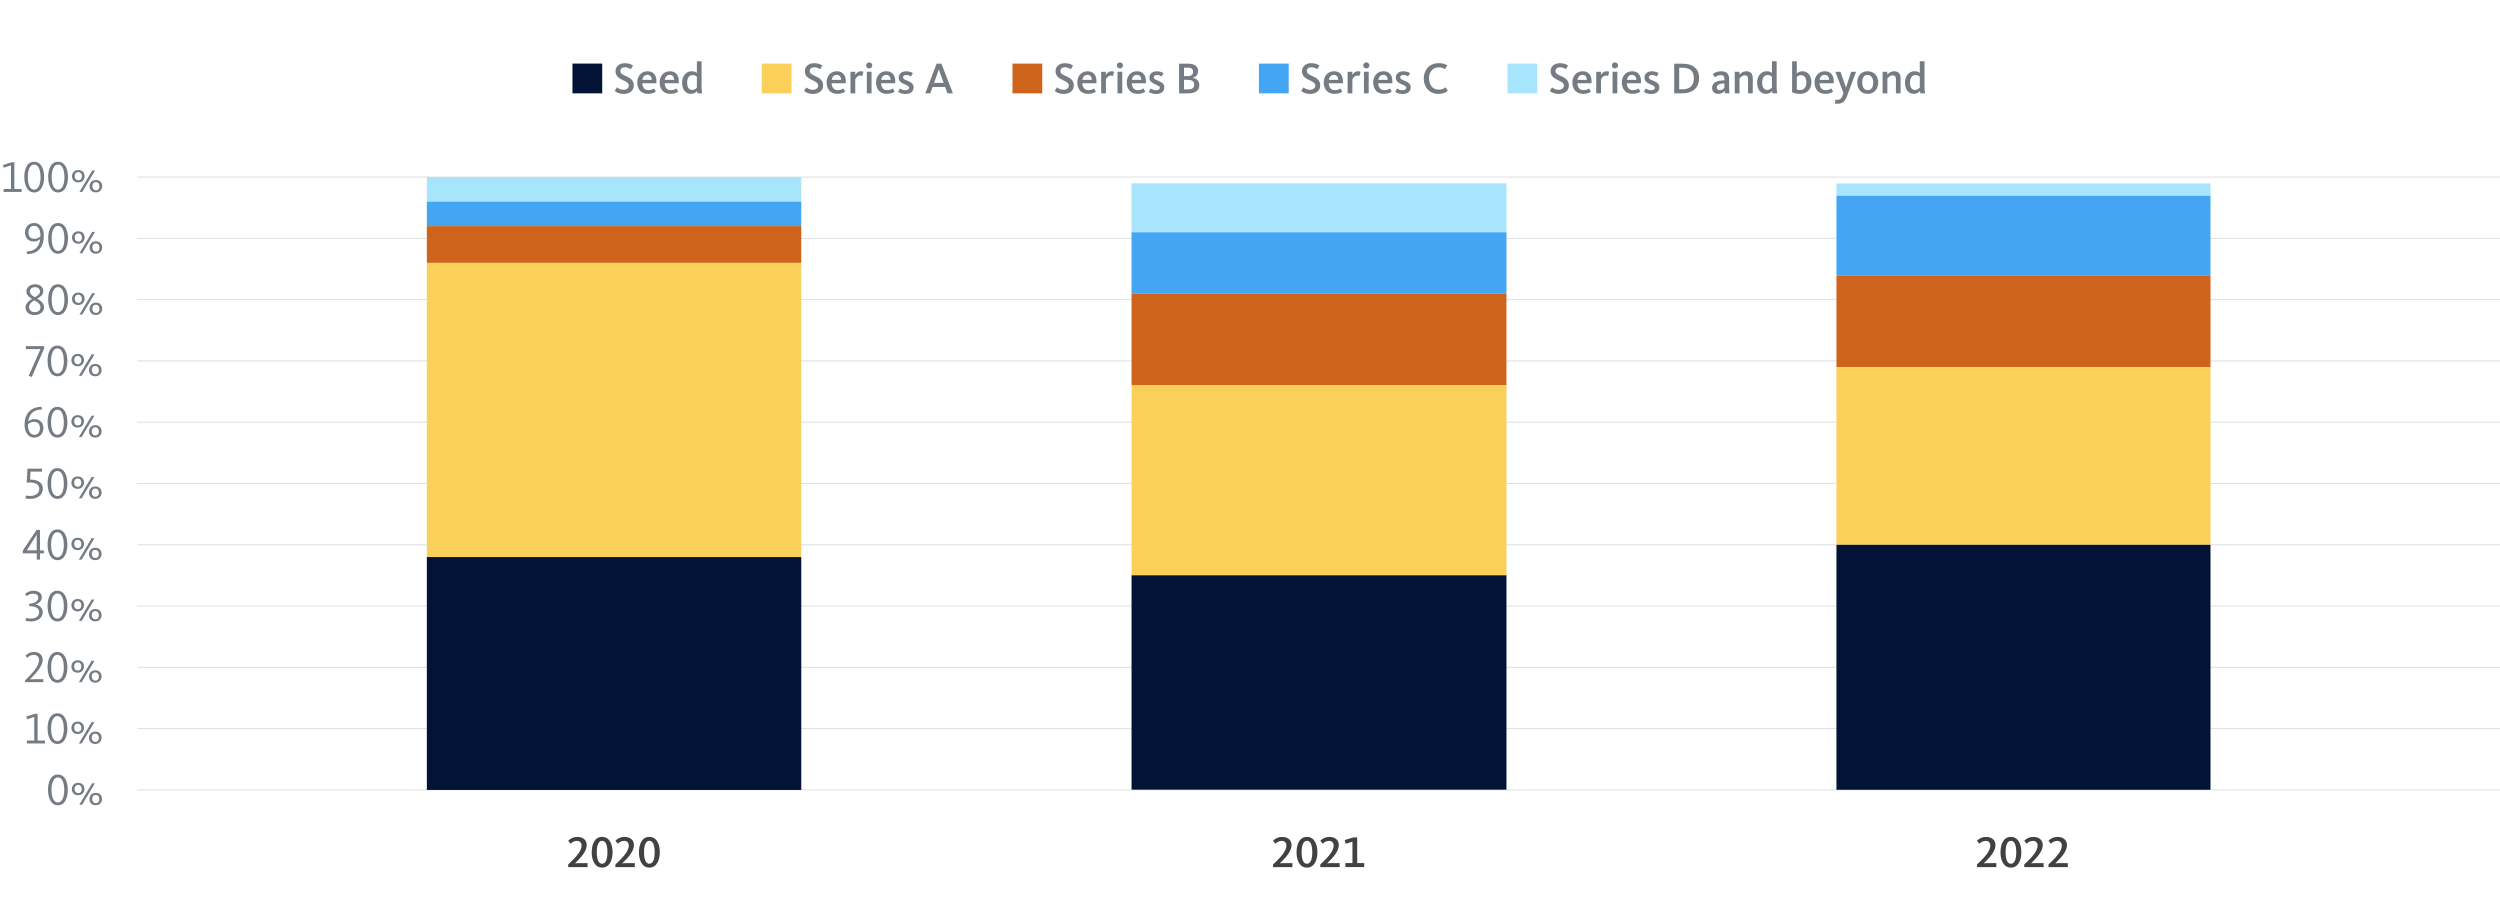
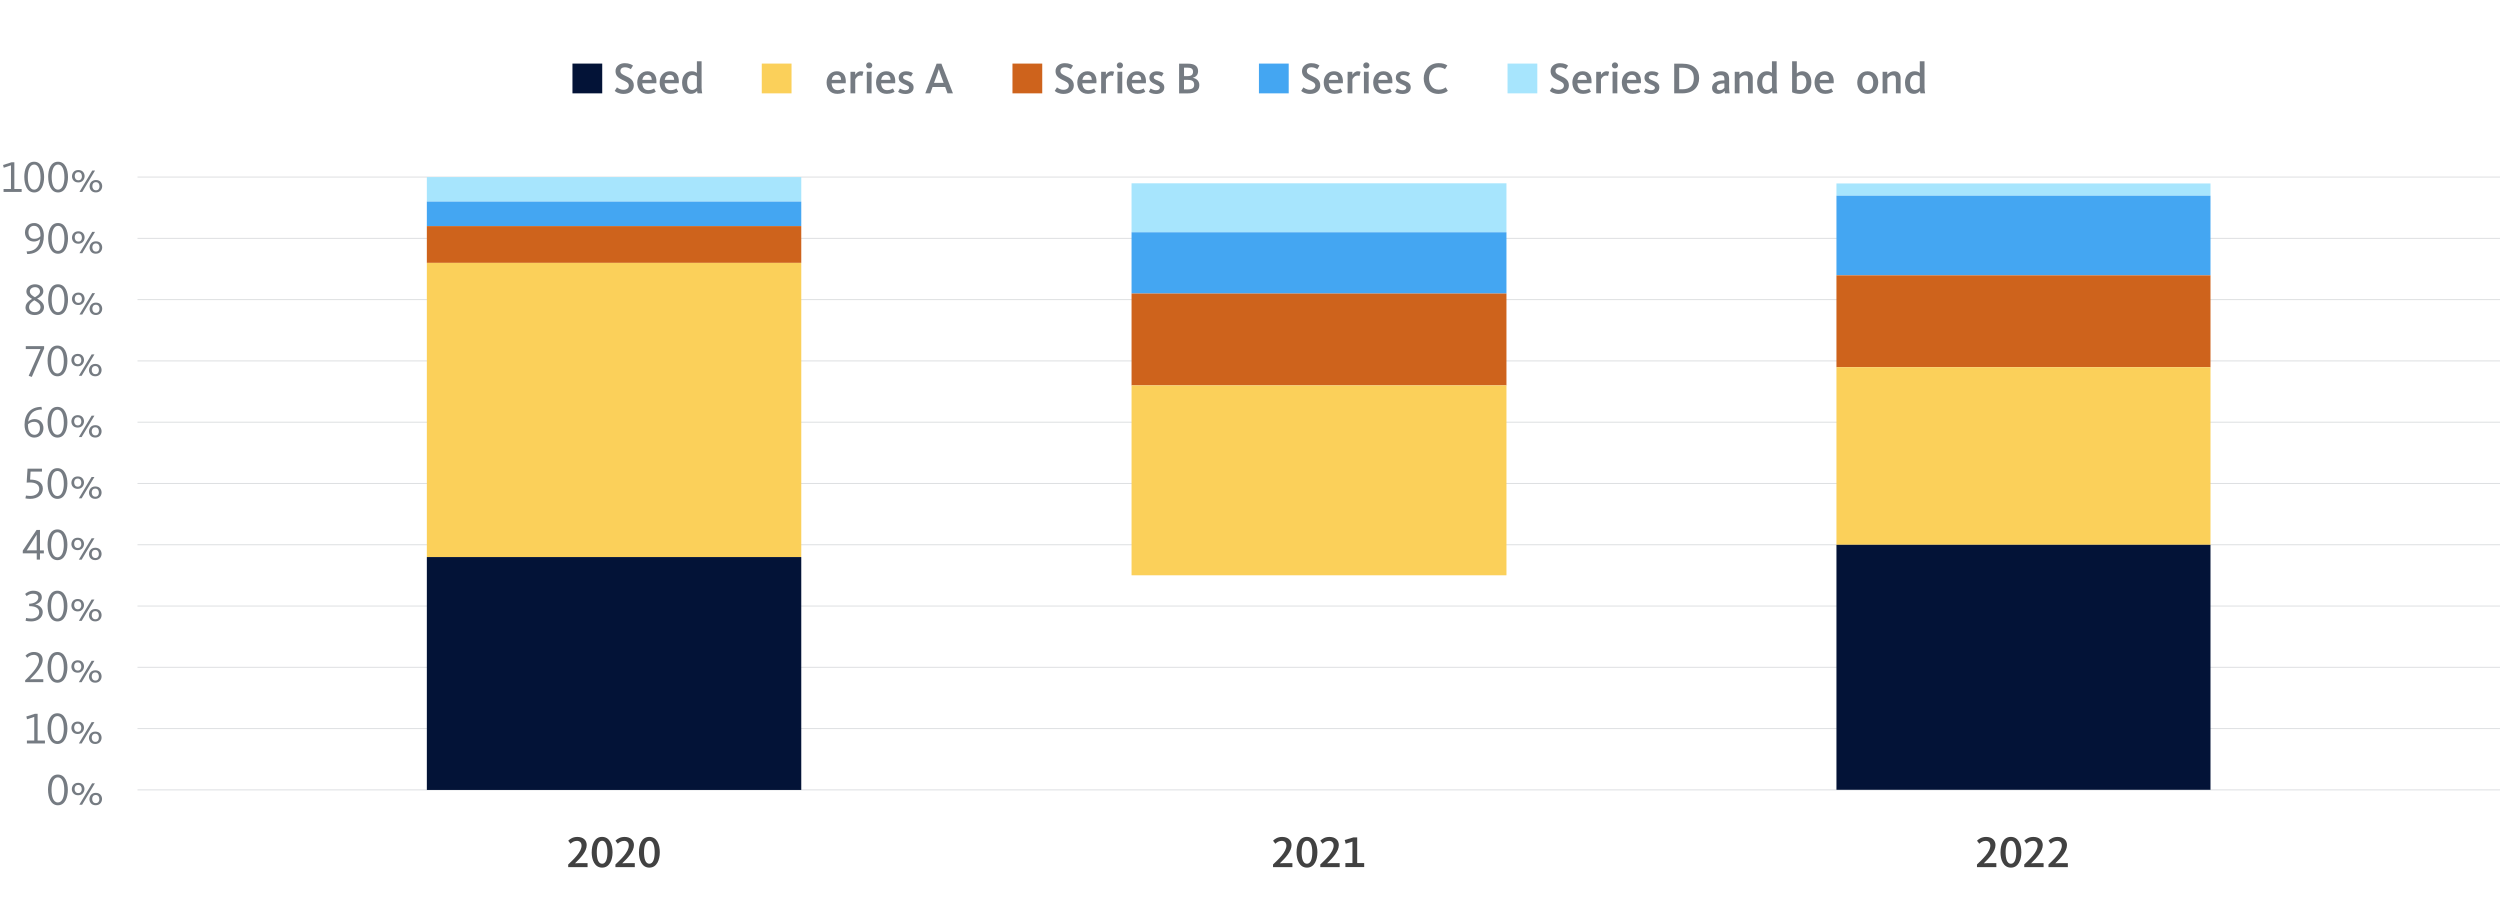
<svg xmlns="http://www.w3.org/2000/svg" id="Design" viewBox="0 0 786 290">
  <defs>
    <style>
      .cls-1 {
        fill: #031337;
      }

      .cls-2 {
        fill: #fbd05a;
      }

      .cls-3 {
        fill: #ce631c;
      }

      .cls-4 {
        fill: #dcdee0;
      }

      .cls-5 {
        fill: #a7e5fd;
      }

      .cls-6 {
        fill: #414141;
      }

      .cls-7 {
        fill: #44a6f2;
      }

      .cls-8 {
        fill: #757b82;
      }
    </style>
  </defs>
  <g>
    <rect class="cls-4" x="43.23" y="248.19" width="742.77" height=".3" />
    <rect class="cls-4" x="43.23" y="228.92" width="742.77" height=".3" />
    <rect class="cls-4" x="43.23" y="209.65" width="742.77" height=".3" />
    <rect class="cls-4" x="43.23" y="190.39" width="742.77" height=".3" />
    <rect class="cls-4" x="43.23" y="171.12" width="742.77" height=".3" />
    <rect class="cls-4" x="43.23" y="151.85" width="742.77" height=".3" />
    <rect class="cls-4" x="43.23" y="132.59" width="742.77" height=".3" />
    <rect class="cls-4" x="43.23" y="113.32" width="742.77" height=".3" />
    <rect class="cls-4" x="43.23" y="94.05" width="742.77" height=".3" />
    <rect class="cls-4" x="43.23" y="74.79" width="742.77" height=".3" />
    <rect class="cls-4" x="43.23" y="55.52" width="742.77" height=".3" />
  </g>
  <g>
    <g>
      <path class="cls-8" d="m8.44,232.82h2.33v-7.44l-2.27.76-.22-.87,2.68-.85h.87v8.4h2.3v.92h-5.67v-.92Z" />
      <path class="cls-8" d="m14.95,229.08c0-2.33.77-4.83,3.1-4.83s3.14,2.54,3.14,4.83-.85,4.83-3.12,4.83-3.11-2.54-3.11-4.83Zm5.11,0c0-2.09-.59-3.95-2-3.95s-2,1.86-2,3.95.57,3.95,1.99,3.95,2.02-1.86,2.02-3.95Z" />
      <path class="cls-8" d="m22.45,228.82c0-.9.6-1.96,2-1.96s1.96,1.04,1.96,1.93-.59,1.98-1.99,1.98-1.98-1.05-1.98-1.95Zm3.11,0c0-.71-.36-1.29-1.13-1.29s-1.12.55-1.12,1.26.38,1.3,1.15,1.3,1.11-.56,1.11-1.27Zm3.25-1.79h.88l-4.02,6.72h-.88l4.02-6.72Zm-.83,4.94c0-.9.6-1.96,2-1.96s1.96,1.04,1.96,1.93-.59,1.97-1.99,1.97-1.98-1.05-1.98-1.95Zm3.11,0c0-.71-.36-1.29-1.13-1.29s-1.12.55-1.12,1.26.38,1.3,1.15,1.3,1.11-.56,1.11-1.28Z" />
    </g>
    <g>
      <path class="cls-8" d="m7.91,213.88c1.6-1.6,4.36-4.22,4.36-6.29,0-1.16-.73-1.7-1.62-1.7-.98,0-1.61.45-2.09.92l-.55-.67c.6-.62,1.47-1.16,2.68-1.16,1.57,0,2.73.91,2.73,2.45,0,2.14-2.27,4.41-4.01,6.15,0,0,.57-.03,1.06-.03h3.14v.92h-5.7v-.6Z" />
      <path class="cls-8" d="m14.95,209.82c0-2.33.77-4.83,3.1-4.83s3.14,2.54,3.14,4.83-.85,4.83-3.12,4.83-3.11-2.54-3.11-4.83Zm5.11,0c0-2.09-.59-3.95-2-3.95s-2,1.86-2,3.95.57,3.95,1.99,3.95,2.02-1.86,2.02-3.95Z" />
      <path class="cls-8" d="m22.45,209.55c0-.9.6-1.96,2-1.96s1.96,1.04,1.96,1.93-.59,1.98-1.99,1.98-1.98-1.05-1.98-1.95Zm3.11,0c0-.71-.36-1.29-1.13-1.29s-1.12.55-1.12,1.26.38,1.3,1.15,1.3,1.11-.56,1.11-1.27Zm3.25-1.79h.88l-4.02,6.72h-.88l4.02-6.72Zm-.83,4.94c0-.9.6-1.96,2-1.96s1.96,1.04,1.96,1.93-.59,1.97-1.99,1.97-1.98-1.05-1.98-1.95Zm3.11,0c0-.71-.36-1.29-1.13-1.29s-1.12.55-1.12,1.26.38,1.3,1.15,1.3,1.11-.56,1.11-1.28Z" />
    </g>
    <g>
      <path class="cls-8" d="m8.04,195.16l.18-.88c.25.08.92.2,1.61.2,1.43,0,2.49-.76,2.49-1.98,0-1.46-1.41-1.93-3.15-1.93v-.76c1.41,0,2.87-.69,2.87-1.93,0-.83-.69-1.22-1.65-1.22-.9,0-1.54.36-2,.77l-.49-.69c.48-.45,1.4-1.02,2.56-1.02,1.69,0,2.69.84,2.69,2.07s-1.02,1.97-2.09,2.27h0c1.25.15,2.38,1.09,2.38,2.38,0,1.92-1.79,2.94-3.64,2.94-.8,0-1.43-.11-1.76-.22Z" />
      <path class="cls-8" d="m14.95,190.55c0-2.33.77-4.83,3.1-4.83s3.14,2.54,3.14,4.83-.85,4.83-3.12,4.83-3.11-2.54-3.11-4.83Zm5.11,0c0-2.09-.59-3.95-2-3.95s-2,1.86-2,3.95.57,3.95,1.99,3.95,2.02-1.86,2.02-3.95Z" />
      <path class="cls-8" d="m22.45,190.28c0-.9.6-1.96,2-1.96s1.96,1.04,1.96,1.93-.59,1.98-1.99,1.98-1.98-1.05-1.98-1.95Zm3.11,0c0-.71-.36-1.29-1.13-1.29s-1.12.55-1.12,1.26.38,1.3,1.15,1.3,1.11-.56,1.11-1.27Zm3.25-1.79h.88l-4.02,6.72h-.88l4.02-6.72Zm-.83,4.94c0-.9.6-1.96,2-1.96s1.96,1.04,1.96,1.93-.59,1.97-1.99,1.97-1.98-1.05-1.98-1.95Zm3.11,0c0-.71-.36-1.29-1.13-1.29s-1.12.55-1.12,1.26.38,1.3,1.15,1.3,1.11-.56,1.11-1.28Z" />
    </g>
    <g>
      <path class="cls-8" d="m11.54,173.97h-4.38v-.85l4.33-6.5h1.08v6.42h1.22v.94h-1.22v1.97h-1.02v-1.97Zm-2.19-.94h2.19v-4.93h-.01l-3.12,4.96.95-.03Z" />
      <path class="cls-8" d="m14.95,171.28c0-2.33.77-4.83,3.1-4.83s3.14,2.54,3.14,4.83-.85,4.83-3.12,4.83-3.11-2.54-3.11-4.83Zm5.11,0c0-2.09-.59-3.95-2-3.95s-2,1.86-2,3.95.57,3.95,1.99,3.95,2.02-1.86,2.02-3.95Z" />
      <path class="cls-8" d="m22.45,171.02c0-.9.6-1.96,2-1.96s1.96,1.04,1.96,1.93-.59,1.98-1.99,1.98-1.98-1.05-1.98-1.95Zm3.11,0c0-.71-.36-1.29-1.13-1.29s-1.12.55-1.12,1.26.38,1.3,1.15,1.3,1.11-.56,1.11-1.27Zm3.25-1.79h.88l-4.02,6.72h-.88l4.02-6.72Zm-.83,4.94c0-.9.6-1.96,2-1.96s1.96,1.04,1.96,1.93-.59,1.97-1.99,1.97-1.98-1.05-1.98-1.95Zm3.11,0c0-.71-.36-1.29-1.13-1.29s-1.12.55-1.12,1.26.38,1.3,1.15,1.3,1.11-.56,1.11-1.28Z" />
    </g>
    <g>
      <path class="cls-8" d="m7.99,156.69l.18-.9c.22.06.83.14,1.33.14,1.48,0,2.84-.73,2.84-2.21s-1.29-2.03-2.91-2.03c-.42,0-.92.03-1.05.04l.27-4.38h4.55v.92h-3.59l-.15,2.51c2.34,0,4.01.88,4.01,2.87s-1.69,3.19-3.99,3.19c-.59,0-1.19-.08-1.48-.15Z" />
      <path class="cls-8" d="m14.95,152.02c0-2.33.77-4.83,3.1-4.83s3.14,2.54,3.14,4.83-.85,4.83-3.12,4.83-3.11-2.54-3.11-4.83Zm5.11,0c0-2.09-.59-3.95-2-3.95s-2,1.86-2,3.95.57,3.95,1.99,3.95,2.02-1.86,2.02-3.95Z" />
      <path class="cls-8" d="m22.45,151.75c0-.9.6-1.96,2-1.96s1.96,1.04,1.96,1.93-.59,1.98-1.99,1.98-1.98-1.05-1.98-1.95Zm3.11,0c0-.71-.36-1.29-1.13-1.29s-1.12.55-1.12,1.26.38,1.3,1.15,1.3,1.11-.56,1.11-1.27Zm3.25-1.79h.88l-4.02,6.72h-.88l4.02-6.72Zm-.83,4.94c0-.9.6-1.96,2-1.96s1.96,1.04,1.96,1.93-.59,1.97-1.99,1.97-1.98-1.05-1.98-1.95Zm3.11,0c0-.71-.36-1.29-1.13-1.29s-1.12.55-1.12,1.26.38,1.3,1.15,1.3,1.11-.56,1.11-1.28Z" />
    </g>
    <g>
      <path class="cls-8" d="m7.71,133.63c0-3.46,1.89-5.71,5.31-5.71l.2.83c-2.51,0-4.02,1.15-4.36,3.82.49-.52,1.23-.81,1.98-.81,1.68,0,2.82,1.19,2.82,2.84s-1.12,2.98-2.89,2.98c-2.14,0-3.05-2.09-3.05-3.95Zm4.85,1.04c0-1.33-.64-2.05-1.82-2.05-.84,0-1.42.28-1.95.8v.21c0,1.88.73,3.07,2.06,3.07,1.18,0,1.71-1.05,1.71-2.03Z" />
      <path class="cls-8" d="m14.95,132.75c0-2.33.77-4.83,3.1-4.83s3.14,2.54,3.14,4.83-.85,4.83-3.12,4.83-3.11-2.54-3.11-4.83Zm5.11,0c0-2.09-.59-3.95-2-3.95s-2,1.86-2,3.95.57,3.95,1.99,3.95,2.02-1.86,2.02-3.95Z" />
      <path class="cls-8" d="m22.45,132.48c0-.9.6-1.96,2-1.96s1.96,1.04,1.96,1.93-.59,1.98-1.99,1.98-1.98-1.05-1.98-1.95Zm3.11,0c0-.71-.36-1.29-1.13-1.29s-1.12.55-1.12,1.26.38,1.3,1.15,1.3,1.11-.56,1.11-1.27Zm3.25-1.79h.88l-4.02,6.72h-.88l4.02-6.72Zm-.83,4.94c0-.9.6-1.96,2-1.96s1.96,1.04,1.96,1.93-.59,1.97-1.99,1.97-1.98-1.05-1.98-1.95Zm3.11,0c0-.71-.36-1.29-1.13-1.29s-1.12.55-1.12,1.26.38,1.3,1.15,1.3,1.11-.56,1.11-1.28Z" />
    </g>
    <g>
      <path class="cls-8" d="m9.02,118.15l3.71-8.4h-4.62v-.92h5.76v.76l-3.87,8.91-.98-.34Z" />
      <path class="cls-8" d="m14.95,113.48c0-2.33.77-4.83,3.1-4.83s3.14,2.54,3.14,4.83-.85,4.83-3.12,4.83-3.11-2.54-3.11-4.83Zm5.11,0c0-2.09-.59-3.95-2-3.95s-2,1.86-2,3.95.57,3.95,1.99,3.95,2.02-1.86,2.02-3.95Z" />
      <path class="cls-8" d="m22.45,113.22c0-.9.6-1.96,2-1.96s1.96,1.04,1.96,1.93-.59,1.98-1.99,1.98-1.98-1.05-1.98-1.95Zm3.11,0c0-.71-.36-1.29-1.13-1.29s-1.12.55-1.12,1.26.38,1.3,1.15,1.3,1.11-.56,1.11-1.27Zm3.25-1.79h.88l-4.02,6.72h-.88l4.02-6.72Zm-.83,4.94c0-.9.6-1.96,2-1.96s1.96,1.04,1.96,1.93-.59,1.97-1.99,1.97-1.98-1.05-1.98-1.95Zm3.11,0c0-.71-.36-1.29-1.13-1.29s-1.12.55-1.12,1.26.38,1.3,1.15,1.3,1.11-.56,1.11-1.28Z" />
    </g>
    <g>
      <path class="cls-8" d="m8.03,96.62c0-1.3,1.23-2.2,2.04-2.65-.84-.52-1.78-1.15-1.78-2.35,0-1.32,1.26-2.24,2.7-2.24,1.57,0,2.63.87,2.63,2.19,0,1.22-1.13,1.88-1.95,2.33.85.45,2.17,1.3,2.17,2.66,0,1.46-1.22,2.49-2.94,2.49-1.95,0-2.89-1.16-2.89-2.42Zm4.71-.08c0-1.04-1.18-1.71-1.96-2.14-.63.43-1.64,1.06-1.64,2.17,0,.94.67,1.57,1.81,1.57s1.79-.67,1.79-1.6Zm-.17-4.9c0-.77-.6-1.36-1.55-1.36s-1.64.56-1.64,1.34c0,.92.92,1.44,1.6,1.83.7-.42,1.6-.95,1.6-1.82Z" />
      <path class="cls-8" d="m15.14,94.21c0-2.33.77-4.83,3.1-4.83s3.14,2.54,3.14,4.83-.85,4.83-3.12,4.83-3.11-2.54-3.11-4.83Zm5.11,0c0-2.09-.59-3.95-2-3.95s-2,1.86-2,3.95.57,3.95,1.99,3.95,2.02-1.86,2.02-3.95Z" />
      <path class="cls-8" d="m22.64,93.95c0-.9.6-1.96,2-1.96s1.96,1.04,1.96,1.93-.59,1.98-1.99,1.98-1.98-1.05-1.98-1.95Zm3.11,0c0-.71-.36-1.29-1.13-1.29s-1.12.55-1.12,1.26.38,1.3,1.15,1.3,1.11-.56,1.11-1.27Zm3.25-1.79h.88l-4.02,6.72h-.88l4.02-6.72Zm-.83,4.94c0-.9.6-1.96,2-1.96s1.96,1.04,1.96,1.93-.59,1.97-1.99,1.97-1.98-1.05-1.98-1.95Zm3.11,0c0-.71-.36-1.29-1.13-1.29s-1.12.55-1.12,1.26.38,1.3,1.15,1.3,1.11-.56,1.11-1.28Z" />
    </g>
    <g>
      <path class="cls-8" d="m8.38,79.04c2.4,0,3.94-1.25,4.27-3.91-.49.52-1.23.81-1.98.81-1.69,0-2.82-1.19-2.82-2.84s1.11-2.98,2.89-2.98c2.16,0,3.05,2.02,3.05,3.95,0,3.45-1.7,5.8-5.23,5.8l-.2-.83Zm4.34-4.76v-.21c0-1.88-.69-3.07-2.03-3.07-1.22,0-1.74,1.05-1.74,2.03,0,1.33.62,2.05,1.82,2.05.88,0,1.41-.28,1.95-.8Z" />
      <path class="cls-8" d="m15.14,74.95c0-2.33.77-4.83,3.1-4.83s3.14,2.54,3.14,4.83-.85,4.83-3.12,4.83-3.11-2.54-3.11-4.83Zm5.11,0c0-2.09-.59-3.95-2-3.95s-2,1.86-2,3.95.57,3.95,1.99,3.95,2.02-1.86,2.02-3.95Z" />
      <path class="cls-8" d="m22.64,74.68c0-.9.6-1.96,2-1.96s1.96,1.04,1.96,1.93-.59,1.98-1.99,1.98-1.98-1.05-1.98-1.95Zm3.11,0c0-.71-.36-1.29-1.13-1.29s-1.12.55-1.12,1.26.38,1.3,1.15,1.3,1.11-.56,1.11-1.27Zm3.25-1.79h.88l-4.02,6.72h-.88l4.02-6.72Zm-.83,4.94c0-.9.6-1.96,2-1.96s1.96,1.04,1.96,1.93-.59,1.97-1.99,1.97-1.98-1.05-1.98-1.95Zm3.11,0c0-.71-.36-1.29-1.13-1.29s-1.12.55-1.12,1.26.38,1.3,1.15,1.3,1.11-.56,1.11-1.28Z" />
    </g>
    <g>
      <path class="cls-8" d="m1.12,59.42h2.33v-7.44l-2.27.76-.22-.87,2.68-.85h.87v8.4h2.3v.92H1.12v-.92Z" />
      <path class="cls-8" d="m7.63,55.68c0-2.33.77-4.83,3.1-4.83s3.14,2.54,3.14,4.83-.85,4.83-3.12,4.83-3.11-2.54-3.11-4.83Zm5.11,0c0-2.09-.59-3.95-2-3.95s-2,1.86-2,3.95.57,3.95,1.99,3.95,2.02-1.86,2.02-3.95Z" />
      <path class="cls-8" d="m15.14,55.68c0-2.33.77-4.83,3.1-4.83s3.14,2.54,3.14,4.83-.85,4.83-3.12,4.83-3.11-2.54-3.11-4.83Zm5.11,0c0-2.09-.59-3.95-2-3.95s-2,1.86-2,3.95.57,3.95,1.99,3.95,2.02-1.86,2.02-3.95Z" />
      <path class="cls-8" d="m22.64,55.41c0-.9.6-1.96,2-1.96s1.96,1.04,1.96,1.93-.59,1.98-1.99,1.98-1.98-1.05-1.98-1.95Zm3.11,0c0-.71-.36-1.29-1.13-1.29s-1.12.55-1.12,1.26.38,1.3,1.15,1.3,1.11-.56,1.11-1.27Zm3.25-1.79h.88l-4.02,6.72h-.88l4.02-6.72Zm-.83,4.94c0-.9.6-1.96,2-1.96s1.96,1.04,1.96,1.93-.59,1.97-1.99,1.97-1.98-1.05-1.98-1.95Zm3.11,0c0-.71-.36-1.29-1.13-1.29s-1.12.55-1.12,1.26.38,1.3,1.15,1.3,1.11-.56,1.11-1.28Z" />
    </g>
    <g>
      <path class="cls-8" d="m15.09,248.35c0-2.33.77-4.83,3.1-4.83s3.14,2.54,3.14,4.83-.85,4.83-3.12,4.83-3.11-2.54-3.11-4.83Zm5.11,0c0-2.09-.59-3.95-2-3.95s-2,1.86-2,3.95.57,3.95,1.99,3.95,2.02-1.86,2.02-3.95Z" />
      <path class="cls-8" d="m22.59,248.08c0-.9.6-1.96,2-1.96s1.96,1.04,1.96,1.93-.59,1.98-1.99,1.98-1.98-1.05-1.98-1.95Zm3.11,0c0-.71-.36-1.29-1.13-1.29s-1.12.55-1.12,1.26.38,1.3,1.15,1.3,1.11-.56,1.11-1.27Zm3.25-1.79h.88l-4.02,6.72h-.88l4.02-6.72Zm-.83,4.94c0-.9.6-1.96,2-1.96s1.96,1.04,1.96,1.93-.59,1.97-1.99,1.97-1.98-1.05-1.98-1.95Zm3.11,0c0-.71-.36-1.29-1.13-1.29s-1.12.55-1.12,1.26.38,1.3,1.15,1.3,1.11-.56,1.11-1.28Z" />
    </g>
  </g>
  <g>
    <path class="cls-6" d="m621.56,271.79c1.71-1.61,4.2-3.94,4.2-5.91,0-1.04-.64-1.51-1.44-1.51-.88,0-1.54.42-2.02.9l-.73-.95c.62-.62,1.53-1.19,2.87-1.19,1.82,0,2.94,1.02,2.94,2.56,0,2.04-1.93,4.05-3.68,5.73,0,0,.59-.04,1.04-.04h2.91v1.25h-6.09v-.83Z" />
    <path class="cls-6" d="m628.96,267.95c0-2.4.84-4.83,3.26-4.83s3.29,2.46,3.29,4.83-.91,4.83-3.28,4.83-3.28-2.46-3.28-4.83Zm4.95,0c0-2.06-.48-3.61-1.67-3.61s-1.68,1.55-1.68,3.61.46,3.61,1.67,3.61,1.68-1.55,1.68-3.61Z" />
    <path class="cls-6" d="m636.42,271.79c1.71-1.61,4.2-3.94,4.2-5.91,0-1.04-.64-1.51-1.44-1.51-.88,0-1.54.42-2.02.9l-.73-.95c.62-.62,1.53-1.19,2.87-1.19,1.82,0,2.94,1.02,2.94,2.56,0,2.04-1.93,4.05-3.68,5.73,0,0,.59-.04,1.04-.04h2.91v1.25h-6.09v-.83Z" />
    <path class="cls-6" d="m644.04,271.79c1.71-1.61,4.2-3.94,4.2-5.91,0-1.04-.64-1.51-1.44-1.51-.88,0-1.54.42-2.02.9l-.73-.95c.62-.62,1.53-1.19,2.87-1.19,1.82,0,2.94,1.02,2.94,2.56,0,2.04-1.93,4.05-3.68,5.73,0,0,.59-.04,1.04-.04h2.91v1.25h-6.09v-.83Z" />
  </g>
  <g>
    <path class="cls-6" d="m400.24,271.79c1.71-1.61,4.2-3.94,4.2-5.91,0-1.04-.64-1.51-1.44-1.51-.88,0-1.54.42-2.02.9l-.73-.95c.62-.62,1.53-1.19,2.87-1.19,1.82,0,2.94,1.02,2.94,2.56,0,2.04-1.93,4.05-3.68,5.73,0,0,.59-.04,1.04-.04h2.91v1.25h-6.09v-.83Z" />
    <path class="cls-6" d="m407.64,267.95c0-2.4.84-4.83,3.26-4.83s3.29,2.46,3.29,4.83-.91,4.83-3.28,4.83-3.28-2.46-3.28-4.83Zm4.94,0c0-2.06-.48-3.61-1.67-3.61s-1.68,1.55-1.68,3.61.46,3.61,1.67,3.61,1.68-1.55,1.68-3.61Z" />
    <path class="cls-6" d="m415.1,271.79c1.71-1.61,4.2-3.94,4.2-5.91,0-1.04-.64-1.51-1.44-1.51-.88,0-1.54.42-2.02.9l-.73-.95c.62-.62,1.53-1.19,2.87-1.19,1.82,0,2.94,1.02,2.94,2.56,0,2.04-1.93,4.05-3.68,5.73,0,0,.59-.04,1.04-.04h2.91v1.25h-6.09v-.83Z" />
    <path class="cls-6" d="m423,271.35h2.21v-6.74l-2.12.67-.31-1.19,2.73-.81h1.19v8.07h2.2v1.26h-5.91v-1.26Z" />
  </g>
  <g>
    <path class="cls-6" d="m178.64,271.79c1.71-1.61,4.2-3.94,4.2-5.91,0-1.04-.64-1.51-1.44-1.51-.88,0-1.54.42-2.02.9l-.73-.95c.62-.62,1.53-1.19,2.87-1.19,1.82,0,2.94,1.02,2.94,2.56,0,2.04-1.93,4.05-3.68,5.73,0,0,.59-.04,1.04-.04h2.91v1.25h-6.09v-.83Z" />
    <path class="cls-6" d="m186.04,267.95c0-2.4.84-4.83,3.26-4.83s3.29,2.46,3.29,4.83-.91,4.83-3.28,4.83-3.28-2.46-3.28-4.83Zm4.94,0c0-2.06-.48-3.61-1.67-3.61s-1.68,1.55-1.68,3.61.46,3.61,1.67,3.61,1.68-1.55,1.68-3.61Z" />
    <path class="cls-6" d="m193.49,271.79c1.71-1.61,4.2-3.94,4.2-5.91,0-1.04-.64-1.51-1.44-1.51-.88,0-1.54.42-2.02.9l-.73-.95c.62-.62,1.53-1.19,2.87-1.19,1.82,0,2.94,1.02,2.94,2.56,0,2.04-1.93,4.05-3.68,5.73,0,0,.59-.04,1.04-.04h2.91v1.25h-6.09v-.83Z" />
    <path class="cls-6" d="m200.89,267.95c0-2.4.84-4.83,3.26-4.83s3.29,2.46,3.29,4.83-.91,4.83-3.28,4.83-3.28-2.46-3.28-4.83Zm4.94,0c0-2.06-.48-3.61-1.67-3.61s-1.68,1.55-1.68,3.61.46,3.61,1.67,3.61,1.68-1.55,1.68-3.61Z" />
  </g>
  <g>
    <rect class="cls-5" x="134.2" y="55.67" width="117.72" height="7.71" />
    <rect class="cls-7" x="134.2" y="63.38" width="117.72" height="7.71" />
    <rect class="cls-3" x="134.2" y="71.09" width="117.72" height="11.56" />
    <rect class="cls-2" x="134.2" y="82.65" width="117.72" height="92.49" />
    <rect class="cls-1" x="134.2" y="175.14" width="117.72" height="73.22" />
  </g>
  <g>
    <rect class="cls-5" x="355.76" y="57.63" width="117.87" height="15.41" />
    <rect class="cls-7" x="355.76" y="73.03" width="117.87" height="19.26" />
    <rect class="cls-3" x="355.76" y="92.29" width="117.87" height="28.88" />
    <rect class="cls-2" x="355.76" y="121.18" width="117.87" height="59.69" />
-     <rect class="cls-1" x="355.76" y="180.87" width="117.87" height="67.4" />
  </g>
  <g>
    <rect class="cls-5" x="577.38" y="57.68" width="117.6" height="3.85" />
    <rect class="cls-7" x="577.38" y="61.53" width="117.6" height="25.03" />
    <rect class="cls-3" x="577.38" y="86.57" width="117.6" height="28.88" />
    <rect class="cls-2" x="577.38" y="115.45" width="117.6" height="55.84" />
    <rect class="cls-1" x="577.38" y="171.29" width="117.6" height="77.02" />
  </g>
  <g>
    <g>
      <path class="cls-8" d="m193.27,28.58l.71-1.11c.21.17.9.76,2.06.76,1.04,0,1.67-.6,1.67-1.3,0-.97-1.02-1.3-2.1-1.85-1.15-.56-2.09-1.22-2.09-2.73s1.32-2.49,2.89-2.49c1.46,0,2.26.5,2.61.77l-.69,1.12c-.32-.22-.98-.6-1.86-.6s-1.41.43-1.41,1.18c0,.81.74,1.13,1.69,1.57,1.23.57,2.52,1.21,2.52,2.97,0,1.6-1.26,2.66-3.22,2.66-1.47,0-2.41-.6-2.77-.94Z" />
      <path class="cls-8" d="m200.35,25.92c0-2.07,1.36-3.52,3.21-3.52s2.83,1.2,2.83,3.19c0,.18-.01.39-.03.59h-4.43c.07,1.21.6,2.17,1.92,2.17.92,0,1.5-.36,1.81-.53l.52,1.02c-.39.24-1.12.67-2.44.67-2.21,0-3.39-1.51-3.39-3.6Zm4.57-.8c-.03-.85-.39-1.58-1.39-1.58-.91,0-1.41.63-1.58,1.58h2.97Z" />
      <path class="cls-8" d="m207.39,25.92c0-2.07,1.36-3.52,3.21-3.52s2.83,1.2,2.83,3.19c0,.18-.01.39-.03.59h-4.43c.07,1.21.6,2.17,1.92,2.17.92,0,1.5-.36,1.81-.53l.52,1.02c-.39.24-1.12.67-2.44.67-2.21,0-3.39-1.51-3.39-3.6Zm4.57-.8c-.03-.85-.39-1.58-1.39-1.58-.91,0-1.41.63-1.58,1.58h2.97Z" />
      <path class="cls-8" d="m214.45,25.97c0-2.16,1.29-3.57,3.01-3.57.71,0,1.27.21,1.64.53v-3.67h1.48v8.39c0,.67.1,1.29.2,1.7h-1.47c-.06-.15-.13-.52-.14-.76-.46.56-1.09.92-1.93.92-1.67,0-2.79-1.27-2.79-3.54Zm4.65,1.51v-3.36c-.35-.32-.77-.52-1.37-.52-1.09,0-1.69.94-1.69,2.35s.49,2.33,1.61,2.33c.57,0,1.12-.34,1.46-.8Z" />
    </g>
    <rect class="cls-1" x="179.98" y="19.99" width="9.36" height="9.36" />
    <g>
-       <path class="cls-8" d="m252.8,28.58l.71-1.11c.21.17.9.76,2.06.76,1.04,0,1.67-.6,1.67-1.3,0-.97-1.02-1.3-2.1-1.85-1.15-.56-2.09-1.22-2.09-2.73s1.32-2.49,2.89-2.49c1.46,0,2.26.5,2.61.77l-.69,1.12c-.32-.22-.98-.6-1.86-.6s-1.41.43-1.41,1.18c0,.81.74,1.13,1.69,1.57,1.23.57,2.52,1.21,2.52,2.97,0,1.6-1.26,2.66-3.22,2.66-1.47,0-2.41-.6-2.77-.94Z" />
      <path class="cls-8" d="m259.88,25.92c0-2.07,1.36-3.52,3.21-3.52s2.83,1.2,2.83,3.19c0,.18-.01.39-.03.59h-4.43c.07,1.21.6,2.17,1.92,2.17.92,0,1.5-.36,1.81-.53l.52,1.02c-.39.24-1.12.67-2.44.67-2.21,0-3.39-1.51-3.39-3.6Zm4.57-.8c-.03-.85-.39-1.58-1.39-1.58-.91,0-1.41.63-1.58,1.58h2.97Z" />
      <path class="cls-8" d="m267.38,22.57h1.5v.98c.28-.48.85-1.15,1.75-1.15.46,0,.7.1.83.17l-.36,1.33c-.1-.06-.28-.14-.66-.14-.91,0-1.43.94-1.55,1.19v4.4h-1.5v-6.78Z" />
      <path class="cls-8" d="m272.3,20.56c0-.52.42-.95.97-.95s.98.43.98.95-.42.95-.98.95-.97-.43-.97-.95Zm.22,2h1.5v6.78h-1.5v-6.78Z" />
      <path class="cls-8" d="m275.43,25.92c0-2.07,1.36-3.52,3.21-3.52s2.83,1.2,2.83,3.19c0,.18-.01.39-.03.59h-4.43c.07,1.21.6,2.17,1.92,2.17.92,0,1.5-.36,1.81-.53l.52,1.02c-.39.24-1.12.67-2.44.67-2.21,0-3.39-1.51-3.39-3.6Zm4.57-.8c-.03-.85-.39-1.58-1.39-1.58-.91,0-1.41.63-1.58,1.58h2.97Z" />
      <path class="cls-8" d="m282.38,28.87l.55-1.06c.25.18.9.56,1.67.56s1.23-.28,1.23-.78c0-.53-.63-.71-1.61-1.16-.99-.45-1.67-.95-1.67-2.03,0-1.18.91-1.99,2.35-1.99,1.15,0,1.84.42,2.1.59l-.59,1.04c-.25-.17-.77-.46-1.47-.46s-1.02.28-1.02.74c0,.55.59.73,1.34,1.04,1.09.45,1.98.94,1.98,2.09,0,1.33-.99,2.1-2.58,2.1-1.11,0-1.86-.36-2.28-.66Z" />
      <path class="cls-8" d="m294.45,20.02h1.53l3.63,9.33h-1.72l-.73-2h-3.96l-.71,2h-1.58l3.56-9.33Zm2.23,6.04l-.97-2.66c-.28-.78-.42-1.29-.53-1.61h-.03c-.1.34-.25.88-.52,1.61l-.98,2.66h3.03Z" />
    </g>
    <rect class="cls-2" x="239.5" y="19.99" width="9.36" height="9.36" />
    <g>
      <path class="cls-8" d="m331.61,28.58l.71-1.11c.21.17.9.76,2.06.76,1.04,0,1.67-.6,1.67-1.3,0-.97-1.02-1.3-2.1-1.85-1.15-.56-2.09-1.22-2.09-2.73s1.32-2.49,2.89-2.49c1.46,0,2.26.5,2.61.77l-.69,1.12c-.32-.22-.98-.6-1.86-.6s-1.41.43-1.41,1.18c0,.81.74,1.13,1.69,1.57,1.23.57,2.52,1.21,2.52,2.97,0,1.6-1.26,2.66-3.22,2.66-1.47,0-2.41-.6-2.77-.94Z" />
      <path class="cls-8" d="m338.7,25.92c0-2.07,1.36-3.52,3.21-3.52s2.83,1.2,2.83,3.19c0,.18-.01.39-.03.59h-4.43c.07,1.21.6,2.17,1.92,2.17.92,0,1.5-.36,1.81-.53l.52,1.02c-.39.24-1.12.67-2.44.67-2.21,0-3.39-1.51-3.39-3.6Zm4.57-.8c-.03-.85-.39-1.58-1.39-1.58-.91,0-1.41.63-1.58,1.58h2.97Z" />
      <path class="cls-8" d="m346.19,22.57h1.5v.98c.28-.48.85-1.15,1.75-1.15.46,0,.7.1.83.17l-.36,1.33c-.1-.06-.28-.14-.66-.14-.91,0-1.43.94-1.55,1.19v4.4h-1.5v-6.78Z" />
      <path class="cls-8" d="m351.12,20.56c0-.52.42-.95.97-.95s.98.43.98.95-.42.95-.98.95-.97-.43-.97-.95Zm.22,2h1.5v6.78h-1.5v-6.78Z" />
      <path class="cls-8" d="m354.25,25.92c0-2.07,1.36-3.52,3.21-3.52s2.83,1.2,2.83,3.19c0,.18-.01.39-.03.59h-4.43c.07,1.21.6,2.17,1.92,2.17.92,0,1.5-.36,1.81-.53l.52,1.02c-.39.24-1.12.67-2.44.67-2.21,0-3.39-1.51-3.39-3.6Zm4.57-.8c-.03-.85-.39-1.58-1.39-1.58-.91,0-1.41.63-1.58,1.58h2.97Z" />
      <path class="cls-8" d="m361.2,28.87l.55-1.06c.25.18.9.56,1.67.56s1.23-.28,1.23-.78c0-.53-.63-.71-1.61-1.16-.99-.45-1.67-.95-1.67-2.03,0-1.18.91-1.99,2.35-1.99,1.15,0,1.84.42,2.1.59l-.59,1.04c-.25-.17-.77-.46-1.47-.46s-1.02.28-1.02.74c0,.55.59.73,1.34,1.04,1.09.45,1.98.94,1.98,2.09,0,1.33-.99,2.1-2.58,2.1-1.11,0-1.86-.36-2.28-.66Z" />
      <path class="cls-8" d="m370.71,20.02h2.82c1.74,0,3.15.6,3.15,2.33,0,1.16-.64,1.83-1.67,2.1v.03c1.13.18,2.06.95,2.06,2.27,0,1.91-1.47,2.61-3.59,2.61h-2.77v-9.33Zm2.63,3.91c1.22,0,1.75-.43,1.75-1.37s-.59-1.29-1.72-1.29h-1.11v2.66h1.08Zm.08,4.17c1.36,0,2.03-.42,2.03-1.44s-.55-1.54-1.95-1.54h-1.25v2.98h1.16Z" />
    </g>
    <rect class="cls-3" x="318.32" y="19.99" width="9.36" height="9.36" />
    <g>
      <path class="cls-8" d="m409.1,28.58l.71-1.11c.21.17.9.76,2.06.76,1.04,0,1.67-.6,1.67-1.3,0-.97-1.02-1.3-2.1-1.85-1.15-.56-2.09-1.22-2.09-2.73s1.32-2.49,2.88-2.49c1.46,0,2.26.5,2.61.77l-.69,1.12c-.32-.22-.98-.6-1.86-.6s-1.42.43-1.42,1.18c0,.81.74,1.13,1.7,1.57,1.23.57,2.52,1.21,2.52,2.97,0,1.6-1.26,2.66-3.22,2.66-1.47,0-2.41-.6-2.77-.94Z" />
      <path class="cls-8" d="m416.18,25.92c0-2.07,1.36-3.52,3.21-3.52s2.83,1.2,2.83,3.19c0,.18-.01.39-.03.59h-4.43c.07,1.21.6,2.17,1.92,2.17.92,0,1.5-.36,1.81-.53l.52,1.02c-.39.24-1.12.67-2.44.67-2.21,0-3.39-1.51-3.39-3.6Zm4.57-.8c-.03-.85-.39-1.58-1.39-1.58-.91,0-1.42.63-1.58,1.58h2.97Z" />
      <path class="cls-8" d="m423.68,22.57h1.5v.98c.28-.48.85-1.15,1.75-1.15.46,0,.7.1.83.17l-.36,1.33c-.1-.06-.28-.14-.66-.14-.91,0-1.43.94-1.55,1.19v4.4h-1.5v-6.78Z" />
      <path class="cls-8" d="m428.6,20.56c0-.52.42-.95.97-.95s.98.43.98.95-.42.95-.98.95-.97-.43-.97-.95Zm.22,2h1.5v6.78h-1.5v-6.78Z" />
      <path class="cls-8" d="m431.73,25.92c0-2.07,1.36-3.52,3.21-3.52s2.83,1.2,2.83,3.19c0,.18-.01.39-.03.59h-4.43c.07,1.21.6,2.17,1.92,2.17.92,0,1.5-.36,1.81-.53l.52,1.02c-.39.24-1.12.67-2.44.67-2.21,0-3.39-1.51-3.39-3.6Zm4.57-.8c-.03-.85-.39-1.58-1.39-1.58-.91,0-1.41.63-1.58,1.58h2.97Z" />
      <path class="cls-8" d="m438.68,28.87l.55-1.06c.25.18.9.56,1.67.56s1.23-.28,1.23-.78c0-.53-.63-.71-1.61-1.16-1-.45-1.67-.95-1.67-2.03,0-1.18.91-1.99,2.35-1.99,1.15,0,1.84.42,2.1.59l-.59,1.04c-.25-.17-.77-.46-1.47-.46s-1.02.28-1.02.74c0,.55.59.73,1.34,1.04,1.09.45,1.98.94,1.98,2.09,0,1.33-1,2.1-2.58,2.1-1.11,0-1.86-.36-2.28-.66Z" />
      <path class="cls-8" d="m447.62,24.67c0-2.54,1.67-4.82,4.71-4.82,1.2,0,2,.27,2.72.73l-.74,1.16c-.53-.35-1.15-.57-2.02-.57-1.96,0-3,1.6-3,3.45s1,3.57,3.04,3.57c1.01,0,1.68-.34,2.18-.74l.69,1.11c-.49.45-1.57.97-2.9.97-3.07,0-4.68-2.33-4.68-4.85Z" />
    </g>
    <rect class="cls-7" x="395.81" y="19.99" width="9.36" height="9.36" />
    <g>
      <path class="cls-8" d="m487.26,28.58l.71-1.11c.21.17.9.76,2.06.76,1.04,0,1.67-.6,1.67-1.3,0-.97-1.02-1.3-2.1-1.85-1.15-.56-2.09-1.22-2.09-2.73s1.32-2.49,2.89-2.49c1.46,0,2.25.5,2.61.77l-.69,1.12c-.32-.22-.98-.6-1.86-.6s-1.41.43-1.41,1.18c0,.81.74,1.13,1.69,1.57,1.23.57,2.52,1.21,2.52,2.97,0,1.6-1.26,2.66-3.22,2.66-1.47,0-2.41-.6-2.77-.94Z" />
      <path class="cls-8" d="m494.35,25.92c0-2.07,1.36-3.52,3.21-3.52s2.83,1.2,2.83,3.19c0,.18-.01.39-.03.59h-4.43c.07,1.21.6,2.17,1.92,2.17.92,0,1.5-.36,1.81-.53l.52,1.02c-.39.24-1.12.67-2.44.67-2.21,0-3.39-1.51-3.39-3.6Zm4.57-.8c-.03-.85-.39-1.58-1.39-1.58-.91,0-1.41.63-1.58,1.58h2.97Z" />
      <path class="cls-8" d="m501.84,22.57h1.5v.98c.28-.48.85-1.15,1.75-1.15.46,0,.7.1.83.17l-.36,1.33c-.1-.06-.28-.14-.66-.14-.91,0-1.43.94-1.55,1.19v4.4h-1.5v-6.78Z" />
      <path class="cls-8" d="m506.77,20.56c0-.52.42-.95.97-.95s.98.43.98.95-.42.95-.98.95-.97-.43-.97-.95Zm.22,2h1.5v6.78h-1.5v-6.78Z" />
      <path class="cls-8" d="m509.9,25.92c0-2.07,1.36-3.52,3.21-3.52s2.83,1.2,2.83,3.19c0,.18-.01.39-.03.59h-4.43c.07,1.21.6,2.17,1.92,2.17.92,0,1.5-.36,1.81-.53l.52,1.02c-.39.24-1.12.67-2.44.67-2.21,0-3.39-1.51-3.39-3.6Zm4.57-.8c-.03-.85-.39-1.58-1.39-1.58-.91,0-1.42.63-1.58,1.58h2.97Z" />
      <path class="cls-8" d="m516.85,28.87l.55-1.06c.25.18.9.56,1.67.56s1.23-.28,1.23-.78c0-.53-.63-.71-1.61-1.16-.99-.45-1.67-.95-1.67-2.03,0-1.18.91-1.99,2.35-1.99,1.15,0,1.83.42,2.1.59l-.59,1.04c-.25-.17-.77-.46-1.47-.46s-1.02.28-1.02.74c0,.55.59.73,1.34,1.04,1.09.45,1.97.94,1.97,2.09,0,1.33-.99,2.1-2.58,2.1-1.11,0-1.86-.36-2.28-.66Z" />
      <path class="cls-8" d="m526.36,20.02h2.54c3.67,0,5.31,1.85,5.31,4.54s-1.67,4.79-5.38,4.79h-2.46v-9.33Zm2.59,8.05c2.37,0,3.59-1.19,3.59-3.46s-1.16-3.32-3.66-3.32h-.94v6.78h1.01Z" />
      <path class="cls-8" d="m538.27,27.64c0-1.76,1.89-2.37,3.61-2.37h.27v-.49c0-.81-.35-1.16-1.22-1.16-.69,0-1.25.27-1.74.69l-.7-.95c.6-.55,1.46-.95,2.59-.95,1.68,0,2.55.71,2.55,2.39v2.76c0,.8.08,1.42.17,1.79h-1.47c-.04-.18-.1-.56-.11-.77-.39.5-1.09.94-1.96.94-1.13,0-1.99-.7-1.99-1.88Zm3.88-.03v-1.36h-.27c-1.25,0-2.13.35-2.13,1.3,0,.59.48.81.9.81.66,0,1.15-.32,1.5-.76Z" />
      <path class="cls-8" d="m545.41,22.57h1.47v.91c.55-.66,1.27-1.08,2.17-1.08,1.46,0,2.02.95,2.02,2.16v4.79h-1.49v-4.48c0-.76-.27-1.19-1.04-1.19-.67,0-1.27.52-1.64,1.02v4.65h-1.5v-6.78Z" />
      <path class="cls-8" d="m552.45,25.97c0-2.16,1.29-3.57,3.01-3.57.71,0,1.27.21,1.64.53v-3.67h1.48v8.39c0,.67.1,1.29.2,1.7h-1.47c-.06-.15-.13-.52-.14-.76-.46.56-1.09.92-1.93.92-1.67,0-2.79-1.27-2.79-3.54Zm4.65,1.51v-3.36c-.35-.32-.77-.52-1.37-.52-1.09,0-1.69.94-1.69,2.35s.49,2.33,1.61,2.33c.57,0,1.12-.34,1.46-.8Z" />
      <path class="cls-8" d="m563.44,28.98v-9.72h1.48v3.84c.38-.38,1-.7,1.68-.7,1.77,0,2.9,1.29,2.9,3.52s-1.51,3.6-3.53,3.6c-1.16,0-2.07-.28-2.54-.53Zm4.48-3.05c0-1.33-.49-2.3-1.7-2.3-.53,0-1.05.29-1.3.57v3.94c.22.1.59.17,1.06.17,1.26,0,1.93-1,1.93-2.38Z" />
      <path class="cls-8" d="m570.49,25.92c0-2.07,1.36-3.52,3.21-3.52s2.83,1.2,2.83,3.19c0,.18-.01.39-.03.59h-4.43c.07,1.21.6,2.17,1.92,2.17.92,0,1.5-.36,1.81-.53l.52,1.02c-.39.24-1.12.67-2.44.67-2.21,0-3.39-1.51-3.39-3.6Zm4.57-.8c-.03-.85-.39-1.58-1.39-1.58-.91,0-1.42.63-1.58,1.58h2.97Z" />
-       <path class="cls-8" d="m576.88,32.51l.21-1.19c.1.01.22.06.6.06.95,0,1.3-.49,1.61-1.34l.29-.78-2.55-6.68h1.61l1.71,4.89h.04l1.6-4.89h1.54l-2.83,7.58c-.55,1.46-1.19,2.46-2.96,2.46-.48,0-.74-.06-.88-.1Z" />
      <path class="cls-8" d="m583.92,25.97c0-1.67.91-3.57,3.25-3.57s3.35,1.86,3.35,3.53-.99,3.59-3.32,3.59-3.28-1.88-3.28-3.54Zm5.01,0c0-1.34-.57-2.41-1.79-2.41s-1.65,1.02-1.65,2.37.52,2.41,1.72,2.41,1.72-1.01,1.72-2.37Z" />
      <path class="cls-8" d="m591.89,22.57h1.47v.91c.55-.66,1.27-1.08,2.17-1.08,1.46,0,2.02.95,2.02,2.16v4.79h-1.48v-4.48c0-.76-.27-1.19-1.04-1.19-.67,0-1.27.52-1.64,1.02v4.65h-1.5v-6.78Z" />
      <path class="cls-8" d="m598.93,25.97c0-2.16,1.29-3.57,3.01-3.57.71,0,1.27.21,1.64.53v-3.67h1.49v8.39c0,.67.1,1.29.2,1.7h-1.47c-.06-.15-.13-.52-.14-.76-.46.56-1.09.92-1.93.92-1.67,0-2.79-1.27-2.79-3.54Zm4.65,1.51v-3.36c-.35-.32-.77-.52-1.37-.52-1.09,0-1.7.94-1.7,2.35s.49,2.33,1.61,2.33c.57,0,1.12-.34,1.46-.8Z" />
    </g>
    <rect class="cls-5" x="473.97" y="19.99" width="9.36" height="9.36" />
  </g>
</svg>